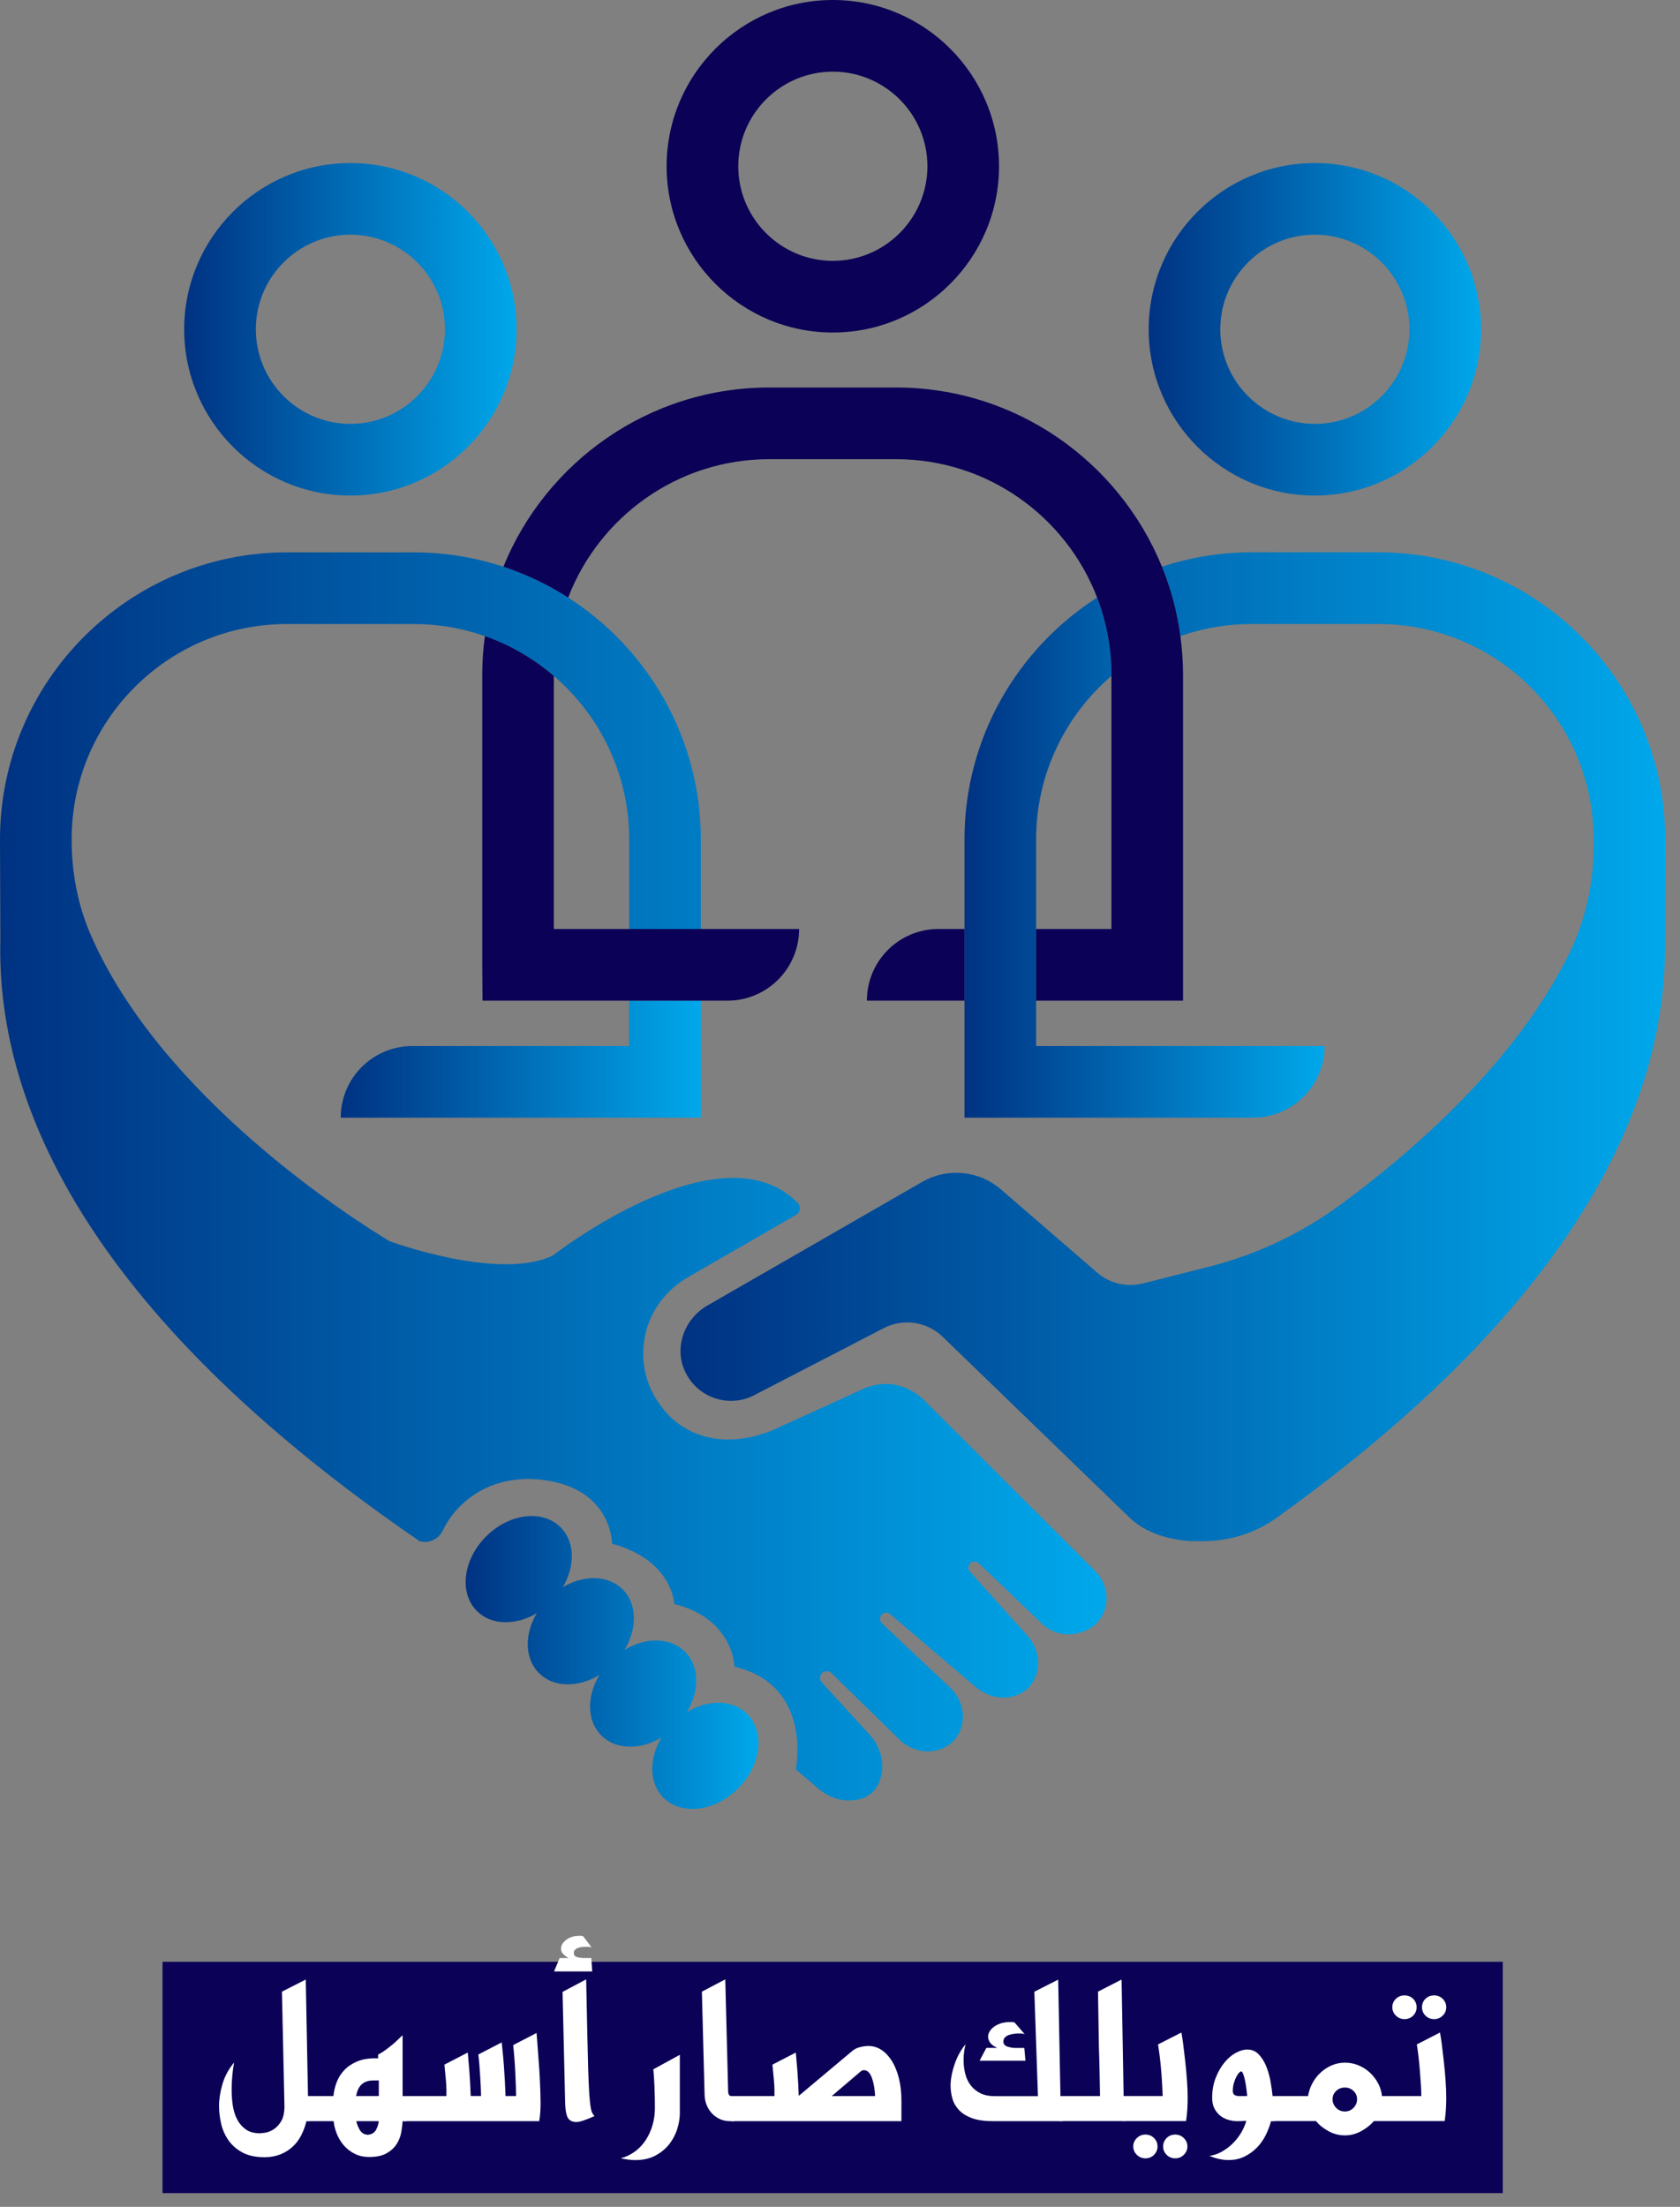
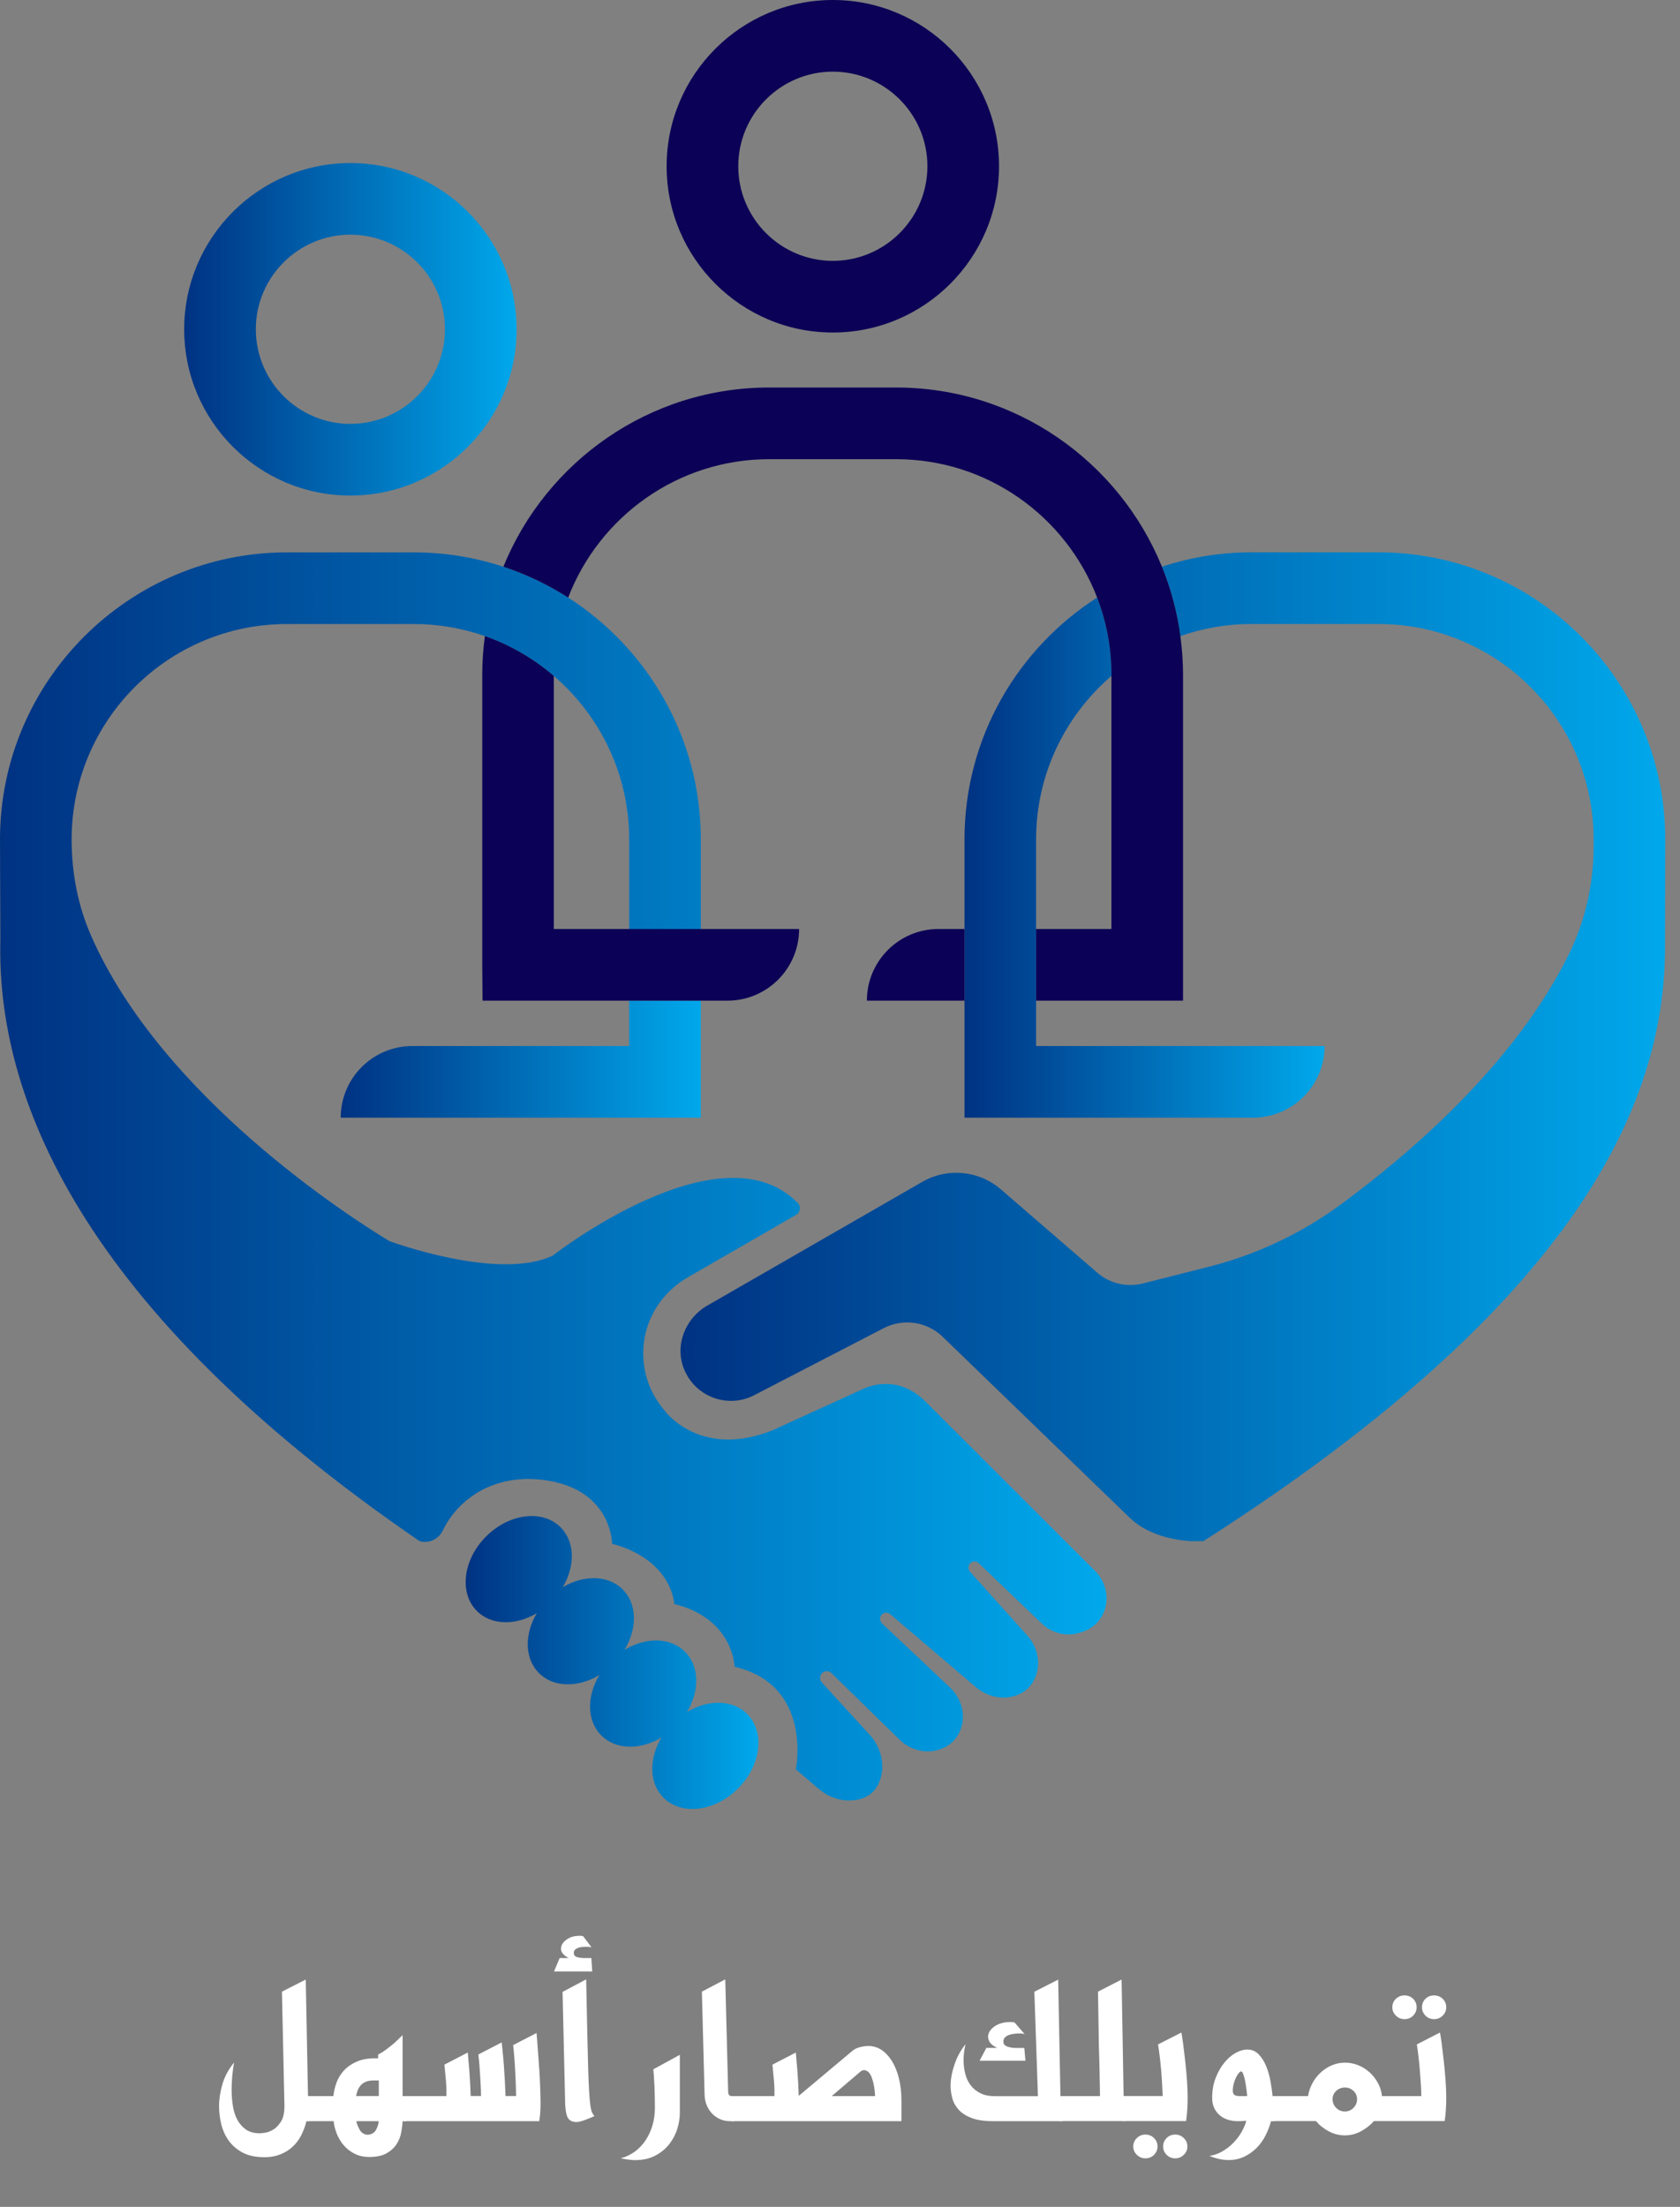
<svg xmlns="http://www.w3.org/2000/svg" width="99" height="130" viewBox="0 0 99 130" fill="none">
  <rect x="0" y="0" width="99" height="130" fill="#808080" stroke="none" />
  <path d="M20.648 29.192C15.247 29.192 10.854 24.799 10.854 19.398C10.854 13.998 15.247 9.605 20.648 9.605C26.049 9.605 30.442 13.998 30.442 19.398C30.442 24.799 26.049 29.192 20.648 29.192ZM20.648 13.824C17.576 13.824 15.076 16.324 15.076 19.396C15.076 22.469 17.576 24.969 20.648 24.969C23.721 24.969 26.221 22.469 26.221 19.396C26.223 16.324 23.723 13.824 20.648 13.824Z" fill="url(#paint0_linear_4_2)" />
  <path d="M40.485 100.846C41.231 99.602 41.227 98.156 40.366 97.298C39.503 96.435 38.049 96.433 36.803 97.188C37.558 95.942 37.556 94.485 36.693 93.625C35.839 92.771 34.404 92.762 33.165 93.495C33.9 92.256 33.889 90.821 33.035 89.967C31.972 88.904 30.007 89.146 28.644 90.508C27.282 91.871 27.04 93.836 28.103 94.899C28.957 95.753 30.392 95.762 31.631 95.029C30.896 96.268 30.907 97.703 31.761 98.557C32.623 99.42 34.078 99.422 35.324 98.667C34.569 99.913 34.571 101.367 35.434 102.23C36.292 103.089 37.74 103.095 38.982 102.349C38.236 103.593 38.24 105.039 39.098 105.897C40.161 106.96 42.127 106.718 43.489 105.355C44.851 103.993 45.093 102.028 44.031 100.965C43.174 100.106 41.726 100.1 40.485 100.846Z" fill="url(#paint1_linear_4_2)" />
  <path d="M37.078 61.618H24.3C21.969 61.618 20.078 63.508 20.078 65.839H41.297V58.946H37.076V61.618H37.078Z" fill="url(#paint2_linear_4_2)" />
  <path d="M64.518 92.522L54.645 82.667C52.775 80.681 50.706 81.89 50.706 81.89L45.481 84.271C41.205 85.95 39.16 83.087 39.16 83.087C37.861 81.562 37.765 79.872 38.018 78.654C38.319 77.206 39.263 75.974 40.547 75.234L46.907 71.566C47.162 71.418 47.213 71.064 47.006 70.855C42.453 66.244 32.573 73.962 32.573 73.962C29.366 75.49 22.951 73.111 22.951 73.111C20.781 71.801 9.525 64.661 5.35 55.079C4.578 53.307 4.221 51.384 4.221 49.451C4.221 42.441 9.904 36.759 16.914 36.759H24.386C25.854 36.759 27.262 37.012 28.576 37.472C30.079 38 31.455 38.801 32.639 39.82C35.352 42.149 37.078 45.602 37.078 49.449V54.727H41.299V49.449C41.299 43.471 38.178 38.211 33.484 35.203C32.302 34.446 31.021 33.832 29.666 33.385C28.004 32.837 26.23 32.538 24.388 32.538H16.914C7.589 32.538 0 40.124 0 49.449L0.022 55.288H0.024C-0.238 64.516 4.655 77.037 24.727 90.786C25.27 90.94 25.84 90.676 26.091 90.161C26.589 89.137 27.311 88.455 28.015 87.999C29.133 87.275 30.478 87.024 31.802 87.156C36.077 87.579 36.068 90.935 36.068 90.935C39.649 91.908 39.734 94.488 39.734 94.488C43.229 95.346 43.287 98.183 43.287 98.183C47.926 99.272 46.896 104.226 46.896 104.226L48.23 105.366C48.787 105.842 49.508 106.113 50.239 106.053C51.241 105.972 51.694 105.402 51.885 104.768C52.156 103.863 51.888 102.884 51.249 102.188L48.43 99.107C48.294 98.957 48.291 98.726 48.428 98.577C48.578 98.409 48.837 98.401 48.998 98.559L53.006 102.477C53.723 103.179 54.826 103.386 55.708 102.91C56.265 102.611 56.542 102.153 56.668 101.691C56.892 100.868 56.604 99.99 55.983 99.404L51.976 95.628C51.83 95.489 51.822 95.26 51.96 95.113C52.092 94.972 52.312 94.961 52.46 95.086L57.498 99.378C58.094 99.886 58.9 100.122 59.661 99.937C60.458 99.743 60.856 99.237 61.048 98.7C61.336 97.894 61.118 96.992 60.546 96.354L57.161 92.582C57.029 92.434 57.042 92.207 57.19 92.075C57.328 91.952 57.539 91.954 57.676 92.084L61.391 95.639C61.937 96.162 62.712 96.391 63.449 96.226C64.382 96.019 64.846 95.482 65.069 94.917C65.388 94.089 65.146 93.147 64.518 92.522Z" fill="url(#paint3_linear_4_2)" />
-   <path d="M77.484 29.192C72.083 29.192 67.69 24.799 67.69 19.398C67.69 13.998 72.083 9.605 77.484 9.605C82.885 9.605 87.277 13.998 87.277 19.398C87.277 24.799 82.885 29.192 77.484 29.192ZM77.484 13.824C74.411 13.824 71.911 16.324 71.911 19.396C71.911 22.469 74.411 24.969 77.484 24.969C80.556 24.969 83.056 22.469 83.056 19.396C83.056 16.324 80.556 13.824 77.484 13.824Z" fill="url(#paint4_linear_4_2)" />
-   <path d="M81.219 32.535H73.747C71.904 32.535 70.131 32.837 68.469 33.383C68.995 34.675 69.365 36.044 69.556 37.47C70.87 37.01 72.279 36.757 73.747 36.757H81.219C88.228 36.757 93.911 42.439 93.911 49.449V49.845C93.911 52.037 93.431 54.209 92.467 56.177C89.289 62.654 83.087 67.96 78.978 70.974C76.652 72.679 74.017 73.916 71.222 74.623L67.347 75.604C66.4 75.844 65.394 75.606 64.655 74.966L58.985 70.065C57.691 68.944 55.829 68.768 54.346 69.62L41.678 76.909C40.392 77.649 39.757 79.218 40.291 80.602C40.943 82.288 42.884 82.993 44.442 82.187L52.079 78.236C53.226 77.644 54.623 77.849 55.55 78.745L66.574 89.408C67.481 90.286 68.823 90.689 70.15 90.784H70.912C72.459 90.784 73.973 90.308 75.23 89.408C93.108 76.599 98 64.932 98.115 56.102L98.117 56.105V55.917C98.117 55.865 98.117 55.81 98.117 55.757L98.13 49.447C98.132 40.122 90.546 32.535 81.219 32.535Z" fill="url(#paint5_linear_4_2)" />
+   <path d="M81.219 32.535H73.747C71.904 32.535 70.131 32.837 68.469 33.383C68.995 34.675 69.365 36.044 69.556 37.47C70.87 37.01 72.279 36.757 73.747 36.757H81.219C88.228 36.757 93.911 42.439 93.911 49.449V49.845C93.911 52.037 93.431 54.209 92.467 56.177C89.289 62.654 83.087 67.96 78.978 70.974C76.652 72.679 74.017 73.916 71.222 74.623L67.347 75.604C66.4 75.844 65.394 75.606 64.655 74.966L58.985 70.065C57.691 68.944 55.829 68.768 54.346 69.62L41.678 76.909C40.392 77.649 39.757 79.218 40.291 80.602C40.943 82.288 42.884 82.993 44.442 82.187L52.079 78.236C53.226 77.644 54.623 77.849 55.55 78.745L66.574 89.408C67.481 90.286 68.823 90.689 70.15 90.784H70.912C93.108 76.599 98 64.932 98.115 56.102L98.117 56.105V55.917C98.117 55.865 98.117 55.81 98.117 55.757L98.13 49.447C98.132 40.122 90.546 32.535 81.219 32.535Z" fill="url(#paint5_linear_4_2)" />
  <path d="M61.056 61.618V58.946V54.724V49.447C61.056 45.597 62.782 42.147 65.495 39.818V39.741C65.495 38.141 65.196 36.611 64.652 35.201C59.958 38.209 56.837 43.469 56.837 49.447V54.724V58.946V65.839H73.834C76.165 65.839 78.056 63.948 78.056 61.618H61.056Z" fill="url(#paint6_linear_4_2)" />
  <path d="M49.077 19.588C43.676 19.588 39.283 15.195 39.283 9.794C39.283 4.393 43.676 0 49.077 0C54.478 0 58.871 4.393 58.871 9.794C58.871 15.195 54.478 19.588 49.077 19.588ZM49.077 4.221C46.005 4.221 43.505 6.721 43.505 9.794C43.505 12.866 46.005 15.366 49.077 15.366C52.15 15.366 54.65 12.866 54.65 9.794C54.652 6.721 52.152 4.221 49.077 4.221Z" fill="#0B0156" />
  <path d="M51.084 58.946H56.835V54.724H55.303C52.973 54.724 51.084 56.615 51.084 58.946Z" fill="#0B0156" />
  <path d="M41.297 54.724H37.076H32.636V39.818C31.45 38.801 30.077 37.998 28.574 37.47C28.473 38.214 28.418 38.971 28.418 39.741V56.835L28.435 58.946H37.076H41.297H42.868C45.199 58.946 47.09 57.055 47.09 54.724H41.297Z" fill="#0B0156" />
  <path d="M69.558 37.47C69.367 36.044 68.997 34.675 68.471 33.383C65.953 27.201 59.881 22.827 52.803 22.827H45.331C38.253 22.827 32.181 27.198 29.663 33.383C31.019 33.83 32.3 34.444 33.482 35.201C35.313 30.438 39.932 27.049 45.331 27.049H52.803C58.202 27.049 62.821 30.438 64.653 35.201C65.194 36.611 65.495 38.141 65.495 39.741V39.818V54.724H61.056V58.946H69.714V39.741C69.714 38.971 69.657 38.214 69.558 37.47Z" fill="#0B0156" />
-   <path d="M88.554 115.563H9.578V129.189H88.554V115.563Z" fill="#0B0156" />
  <path d="M16.614 117.321L18.018 116.608L18.15 123.471H18.256V124.947H18.058C17.988 125.24 17.886 125.517 17.754 125.777C17.622 126.037 17.455 126.261 17.25 126.451C17.048 126.64 16.806 126.792 16.528 126.904C16.251 127.016 15.938 127.074 15.595 127.074C15.056 127.074 14.616 126.979 14.27 126.787C13.927 126.598 13.652 126.354 13.449 126.057C13.247 125.76 13.106 125.434 13.027 125.08C12.948 124.725 12.908 124.384 12.908 124.056C12.908 123.66 12.974 123.231 13.106 122.775C13.238 122.317 13.469 121.89 13.795 121.494C13.751 121.728 13.716 121.985 13.689 122.265C13.663 122.544 13.65 122.824 13.65 123.099C13.65 123.427 13.674 123.744 13.722 124.052C13.771 124.358 13.859 124.631 13.986 124.868C14.114 125.106 14.284 125.297 14.497 125.445C14.708 125.592 14.983 125.665 15.318 125.665C15.362 125.665 15.461 125.654 15.615 125.632C15.769 125.61 15.932 125.548 16.106 125.445C16.277 125.341 16.429 125.181 16.564 124.965C16.696 124.749 16.762 124.452 16.762 124.072L16.614 117.321Z" fill="white" />
  <path d="M21.751 127.06C21.443 127.06 21.163 127.001 20.917 126.88C20.67 126.759 20.457 126.598 20.281 126.4C20.105 126.202 19.964 125.975 19.858 125.72C19.753 125.465 19.686 125.209 19.66 124.95H18.045V123.473H19.647C19.673 123.207 19.735 122.94 19.832 122.676C19.929 122.412 20.074 122.177 20.27 121.963C20.463 121.752 20.712 121.58 21.018 121.446C21.322 121.312 21.692 121.246 22.123 121.246H22.281V121.026C22.44 120.949 22.605 120.845 22.776 120.715C22.948 120.585 23.105 120.46 23.247 120.339C23.406 120.191 23.564 120.042 23.725 119.885V123.473H23.95V124.95H23.725C23.716 125.139 23.69 125.357 23.646 125.603C23.602 125.85 23.512 126.081 23.375 126.297C23.239 126.512 23.043 126.693 22.785 126.84C22.528 126.988 22.184 127.06 21.751 127.06ZM22.004 122.553C21.819 122.553 21.665 122.582 21.54 122.637C21.416 122.692 21.317 122.766 21.242 122.857C21.168 122.947 21.11 123.046 21.071 123.154C21.031 123.262 21.003 123.367 20.985 123.471H22.323V122.551H22.004V122.553ZM20.998 124.95C21.034 125.13 21.104 125.308 21.209 125.48C21.315 125.652 21.469 125.742 21.672 125.751C21.901 125.733 22.061 125.639 22.156 125.467C22.248 125.293 22.303 125.121 22.321 124.95H20.998Z" fill="white" />
  <path d="M30.412 123.473C30.412 123.317 30.407 123.116 30.398 122.87C30.39 122.623 30.378 122.364 30.365 122.086C30.352 121.809 30.334 121.53 30.312 121.246C30.291 120.959 30.266 120.702 30.24 120.469L31.618 119.756C31.626 119.833 31.637 119.965 31.651 120.152C31.664 120.337 31.679 120.55 31.697 120.792C31.714 121.034 31.734 121.296 31.756 121.582C31.778 121.866 31.796 122.148 31.809 122.423C31.822 122.7 31.833 122.962 31.842 123.213C31.851 123.464 31.855 123.68 31.855 123.86C31.855 124.016 31.851 124.182 31.842 124.36C31.833 124.536 31.811 124.734 31.776 124.95H23.752V123.473H26.307V123.097C26.307 122.854 26.267 122.364 26.188 121.62L27.566 120.907C27.575 121.028 27.588 121.182 27.605 121.367C27.623 121.552 27.641 121.758 27.658 121.987C27.676 122.216 27.691 122.458 27.704 122.711C27.718 122.967 27.729 123.22 27.738 123.468H28.347C28.347 123.339 28.343 123.182 28.334 122.995C28.325 122.81 28.314 122.606 28.301 122.388C28.288 122.168 28.272 121.939 28.255 121.701C28.237 121.463 28.215 121.237 28.189 121.021L29.566 120.31C29.575 120.422 29.593 120.601 29.619 120.847C29.646 121.094 29.67 121.364 29.692 121.664C29.714 121.961 29.734 122.271 29.751 122.59C29.769 122.909 29.782 123.204 29.791 123.471H30.412V123.473Z" fill="white" />
  <path d="M32.98 115.341H33.51C33.211 115.184 33.059 115.004 33.059 114.797C33.059 114.599 33.163 114.421 33.369 114.267C33.576 114.11 33.831 114.033 34.131 114.033C34.175 114.033 34.215 114.033 34.25 114.033C34.285 114.033 34.325 114.042 34.368 114.06L34.857 114.707C34.813 114.698 34.767 114.691 34.718 114.687C34.67 114.683 34.624 114.68 34.58 114.68C34.509 114.68 34.43 114.683 34.342 114.687C34.254 114.691 34.17 114.707 34.091 114.733C34.012 114.76 33.946 114.797 33.893 114.843C33.84 114.89 33.814 114.958 33.814 115.044C33.814 115.173 33.882 115.255 34.019 115.29C34.155 115.325 34.289 115.341 34.424 115.341H34.846L34.899 116.131H32.648L32.98 115.341ZM33.297 123.629C33.297 124.122 33.341 124.472 33.429 124.686C33.517 124.897 33.697 125.002 33.972 125.002C34.157 125.002 34.512 124.886 35.031 124.653C34.978 124.593 34.932 124.523 34.892 124.446C34.853 124.369 34.82 124.237 34.793 124.052C34.767 123.867 34.743 123.607 34.721 123.275C34.699 122.942 34.679 122.487 34.661 121.908C34.644 121.329 34.626 120.61 34.608 119.745C34.591 118.882 34.569 117.832 34.542 116.597L33.151 117.335L33.297 123.629Z" fill="white" />
  <path d="M36.581 127.137C36.898 127.052 37.181 126.915 37.428 126.73C37.674 126.545 37.886 126.321 38.057 126.057C38.229 125.793 38.361 125.502 38.453 125.183C38.546 124.864 38.592 124.527 38.592 124.173C38.592 123.984 38.59 123.777 38.586 123.552C38.581 123.328 38.575 123.108 38.566 122.892C38.557 122.676 38.546 122.48 38.533 122.302C38.52 122.126 38.508 121.99 38.5 121.895L40.062 121.041V124.472C40.062 124.758 40.014 125.062 39.917 125.385C39.82 125.709 39.666 126.008 39.453 126.286C39.241 126.563 38.968 126.79 38.632 126.972C38.297 127.155 37.89 127.245 37.415 127.245C37.186 127.241 36.908 127.208 36.581 127.137Z" fill="white" />
  <path d="M41.361 117.321L42.739 116.597L42.91 123.24C42.928 123.361 42.959 123.429 43.003 123.447C43.047 123.464 43.078 123.473 43.095 123.473H43.28V124.95H43.003C42.8 124.95 42.611 124.91 42.433 124.833C42.257 124.756 42.1 124.646 41.962 124.503C41.825 124.36 41.717 124.19 41.638 123.992C41.559 123.794 41.519 123.574 41.519 123.332V123.345L41.361 117.321Z" fill="white" />
  <path d="M46.896 120.909C46.905 121.021 46.918 121.171 46.935 121.356C46.953 121.541 46.971 121.747 46.988 121.976C47.006 122.205 47.021 122.447 47.035 122.703C47.048 122.958 47.059 123.209 47.068 123.46L50.219 120.819C50.334 120.715 50.483 120.64 50.67 120.592C50.855 120.544 51.023 120.522 51.174 120.522C51.447 120.522 51.703 120.596 51.936 120.748C52.169 120.9 52.374 121.116 52.552 121.395C52.728 121.677 52.867 122.014 52.968 122.412C53.069 122.808 53.12 123.257 53.12 123.759V124.95H43.082V123.473H45.637V123.097C45.637 122.854 45.597 122.364 45.518 121.62L46.896 120.909ZM49.013 123.473H51.568C51.551 123.083 51.493 122.744 51.397 122.45C51.3 122.157 51.163 121.992 50.987 121.957C50.97 121.948 50.948 121.943 50.921 121.943C50.877 121.943 50.82 121.961 50.75 121.994L49.013 123.473Z" fill="white" />
  <path d="M62.491 123.473H62.623V124.95H58.505C58.002 124.95 57.59 124.89 57.266 124.769C56.943 124.648 56.69 124.49 56.505 124.289C56.32 124.091 56.192 123.867 56.122 123.616C56.052 123.365 56.016 123.112 56.016 122.852C56.016 122.663 56.038 122.456 56.082 122.232C56.126 122.007 56.186 121.787 56.261 121.571C56.336 121.356 56.428 121.149 56.538 120.951C56.648 120.753 56.769 120.574 56.901 120.42C56.822 120.722 56.782 121.034 56.782 121.353C56.782 121.622 56.813 121.882 56.875 122.137C56.936 122.392 57.04 122.619 57.185 122.817C57.33 123.015 57.52 123.176 57.755 123.297C57.988 123.418 58.279 123.477 58.622 123.477H61.164L60.953 117.326L62.357 116.613L62.491 123.473ZM58.123 120.638L57.726 121.389H60.427L60.361 120.638H59.844C59.694 120.638 59.538 120.612 59.373 120.561C59.21 120.508 59.128 120.409 59.128 120.264C59.128 120.161 59.161 120.077 59.227 120.011C59.293 119.947 59.373 119.899 59.465 119.868C59.557 119.837 59.657 119.817 59.762 119.804C59.868 119.791 59.965 119.784 60.053 119.784C60.114 119.784 60.172 119.786 60.224 119.791C60.277 119.795 60.33 119.806 60.383 119.824L59.786 119.137C59.734 119.12 59.687 119.111 59.648 119.111C59.608 119.111 59.562 119.111 59.509 119.111C59.333 119.111 59.166 119.135 59.005 119.181C58.847 119.23 58.71 119.293 58.596 119.375C58.481 119.456 58.391 119.549 58.325 119.652C58.259 119.756 58.226 119.863 58.226 119.976C58.226 120.097 58.266 120.213 58.345 120.326C58.424 120.438 58.565 120.541 58.77 120.636H58.123V120.638Z" fill="white" />
  <path d="M62.412 123.473H64.822C64.813 122.989 64.804 122.509 64.796 122.029C64.787 121.549 64.774 121.065 64.756 120.572C64.747 120.055 64.738 119.509 64.73 118.935C64.721 118.36 64.712 117.823 64.703 117.321L66.094 116.608L66.213 123.471H66.332V124.947H62.412V123.473Z" fill="white" />
  <path d="M68.517 123.473C68.508 123.275 68.495 123.044 68.482 122.78C68.469 122.518 68.449 122.247 68.427 121.97C68.403 121.692 68.376 121.422 68.343 121.153C68.31 120.887 68.277 120.645 68.24 120.429L69.618 119.729C69.653 119.91 69.69 120.156 69.73 120.467C69.77 120.777 69.809 121.111 69.849 121.47C69.888 121.829 69.921 122.192 69.948 122.564C69.974 122.936 69.987 123.277 69.987 123.587C69.987 123.777 69.981 123.992 69.968 124.228C69.954 124.466 69.93 124.705 69.895 124.945H66.147V123.469H68.517V123.473ZM68.211 126.44C68.211 126.629 68.143 126.794 68.007 126.933C67.87 127.071 67.701 127.14 67.496 127.14C67.302 127.14 67.133 127.069 66.992 126.933C66.851 126.794 66.781 126.631 66.781 126.44C66.781 126.25 66.851 126.085 66.992 125.947C67.133 125.808 67.3 125.74 67.496 125.74C67.699 125.74 67.868 125.808 68.007 125.947C68.143 126.085 68.211 126.248 68.211 126.44ZM69.972 126.44C69.972 126.629 69.902 126.794 69.761 126.933C69.62 127.071 69.453 127.14 69.257 127.14C69.054 127.14 68.883 127.069 68.746 126.933C68.61 126.794 68.541 126.631 68.541 126.44C68.541 126.25 68.61 126.085 68.746 125.947C68.883 125.808 69.052 125.74 69.257 125.74C69.451 125.74 69.618 125.808 69.761 125.947C69.902 126.085 69.972 126.248 69.972 126.44Z" fill="white" />
  <path d="M71.27 126.997C71.526 126.961 71.777 126.875 72.019 126.737C72.261 126.598 72.481 126.431 72.675 126.233C72.868 126.035 73.033 125.819 73.165 125.586C73.297 125.352 73.39 125.132 73.443 124.926C73.381 124.934 73.308 124.941 73.225 124.945C73.141 124.95 73.042 124.952 72.928 124.952C72.752 124.952 72.573 124.926 72.391 124.875C72.21 124.822 72.047 124.741 71.906 124.628C71.766 124.516 71.651 124.373 71.563 124.201C71.475 124.03 71.431 123.821 71.431 123.579C71.431 123.147 71.499 122.758 71.636 122.408C71.772 122.058 71.942 121.758 72.146 121.508C72.349 121.257 72.571 121.065 72.816 120.931C73.058 120.797 73.287 120.731 73.498 120.731C73.762 120.731 73.986 120.823 74.167 121.008C74.347 121.193 74.495 121.424 74.609 121.701C74.724 121.979 74.809 122.276 74.867 122.595C74.924 122.914 74.966 123.209 74.992 123.475H75.124V124.952H74.9C74.82 125.245 74.71 125.531 74.57 125.806C74.429 126.081 74.253 126.325 74.039 126.537C73.828 126.748 73.584 126.917 73.311 127.047C73.038 127.177 72.732 127.241 72.397 127.241C72.043 127.241 71.667 127.159 71.27 126.997ZM72.646 123.163C72.646 123.284 72.681 123.365 72.752 123.409C72.822 123.453 72.919 123.473 73.042 123.473H73.493C73.485 123.352 73.469 123.207 73.447 123.039C73.425 122.872 73.399 122.711 73.368 122.56C73.337 122.408 73.302 122.282 73.262 122.177C73.223 122.073 73.181 122.02 73.137 122.02C73.102 122.02 73.058 122.051 73.005 122.111C72.952 122.172 72.899 122.254 72.846 122.357C72.793 122.461 72.747 122.582 72.708 122.72C72.666 122.861 72.646 123.006 72.646 123.163Z" fill="white" />
  <path d="M74.911 123.473H77.081C77.125 123.207 77.211 122.953 77.338 122.716C77.466 122.478 77.626 122.269 77.822 122.089C78.018 121.908 78.234 121.765 78.478 121.662C78.72 121.558 78.98 121.505 79.253 121.505C79.535 121.505 79.803 121.556 80.054 121.662C80.305 121.765 80.527 121.908 80.723 122.089C80.919 122.269 81.078 122.478 81.207 122.716C81.335 122.953 81.412 123.207 81.438 123.473H83.756C83.756 123.275 83.747 123.044 83.73 122.78C83.712 122.518 83.692 122.247 83.67 121.97C83.648 121.692 83.622 121.422 83.591 121.153C83.56 120.887 83.527 120.645 83.492 120.429L84.856 119.729C84.892 119.91 84.929 120.156 84.969 120.467C85.008 120.777 85.048 121.111 85.087 121.47C85.127 121.829 85.16 122.192 85.186 122.564C85.213 122.936 85.226 123.277 85.226 123.587C85.226 123.777 85.219 123.992 85.206 124.228C85.193 124.465 85.169 124.705 85.134 124.945H80.963C80.76 125.179 80.507 125.377 80.208 125.542C79.907 125.705 79.59 125.788 79.255 125.788C78.921 125.788 78.602 125.709 78.302 125.548C78.001 125.388 77.75 125.187 77.547 124.945H74.913V123.473H74.911ZM78.527 123.656C78.527 123.854 78.597 124.025 78.738 124.166C78.879 124.309 79.05 124.38 79.255 124.38C79.449 124.38 79.618 124.309 79.759 124.166C79.9 124.023 79.97 123.854 79.97 123.656C79.97 123.466 79.9 123.303 79.759 123.169C79.618 123.035 79.451 122.969 79.255 122.969C79.053 122.969 78.881 123.035 78.738 123.169C78.597 123.303 78.527 123.464 78.527 123.656ZM83.479 118.241C83.479 118.431 83.41 118.596 83.274 118.734C83.138 118.873 82.968 118.941 82.763 118.941C82.57 118.941 82.4 118.873 82.259 118.734C82.118 118.596 82.048 118.433 82.048 118.241C82.048 118.043 82.118 117.876 82.259 117.742C82.4 117.608 82.567 117.542 82.763 117.542C82.966 117.542 83.135 117.608 83.274 117.742C83.408 117.878 83.479 118.043 83.479 118.241ZM85.226 118.241C85.226 118.431 85.156 118.596 85.015 118.734C84.874 118.873 84.707 118.941 84.511 118.941C84.308 118.941 84.139 118.873 84 118.734C83.864 118.596 83.796 118.433 83.796 118.241C83.796 118.043 83.864 117.876 84 117.742C84.137 117.608 84.306 117.542 84.511 117.542C84.704 117.542 84.874 117.608 85.015 117.742C85.153 117.878 85.226 118.043 85.226 118.241Z" fill="white" />
  <defs>
    <linearGradient id="paint0_linear_4_2" x1="10.855" y1="19.398" x2="30.443" y2="19.398" gradientUnits="userSpaceOnUse">
      <stop stop-color="#003282" />
      <stop offset="1" stop-color="#00A8EB" />
    </linearGradient>
    <linearGradient id="paint1_linear_4_2" x1="27.441" y1="97.932" x2="44.695" y2="97.932" gradientUnits="userSpaceOnUse">
      <stop stop-color="#003282" />
      <stop offset="1" stop-color="#00A8EB" />
    </linearGradient>
    <linearGradient id="paint2_linear_4_2" x1="20.079" y1="62.392" x2="41.297" y2="62.392" gradientUnits="userSpaceOnUse">
      <stop stop-color="#003282" />
      <stop offset="1" stop-color="#00A8EB" />
    </linearGradient>
    <linearGradient id="paint3_linear_4_2" x1="0.001" y1="69.297" x2="65.208" y2="69.297" gradientUnits="userSpaceOnUse">
      <stop stop-color="#003282" />
      <stop offset="1" stop-color="#00A8EB" />
    </linearGradient>
    <linearGradient id="paint4_linear_4_2" x1="67.69" y1="19.398" x2="87.277" y2="19.398" gradientUnits="userSpaceOnUse">
      <stop stop-color="#003282" />
      <stop offset="1" stop-color="#00A8EB" />
    </linearGradient>
    <linearGradient id="paint5_linear_4_2" x1="40.1" y1="61.66" x2="98.132" y2="61.66" gradientUnits="userSpaceOnUse">
      <stop stop-color="#003282" />
      <stop offset="1" stop-color="#00A8EB" />
    </linearGradient>
    <linearGradient id="paint6_linear_4_2" x1="56.835" y1="50.52" x2="78.054" y2="50.52" gradientUnits="userSpaceOnUse">
      <stop stop-color="#003282" />
      <stop offset="1" stop-color="#00A8EB" />
    </linearGradient>
  </defs>
</svg>